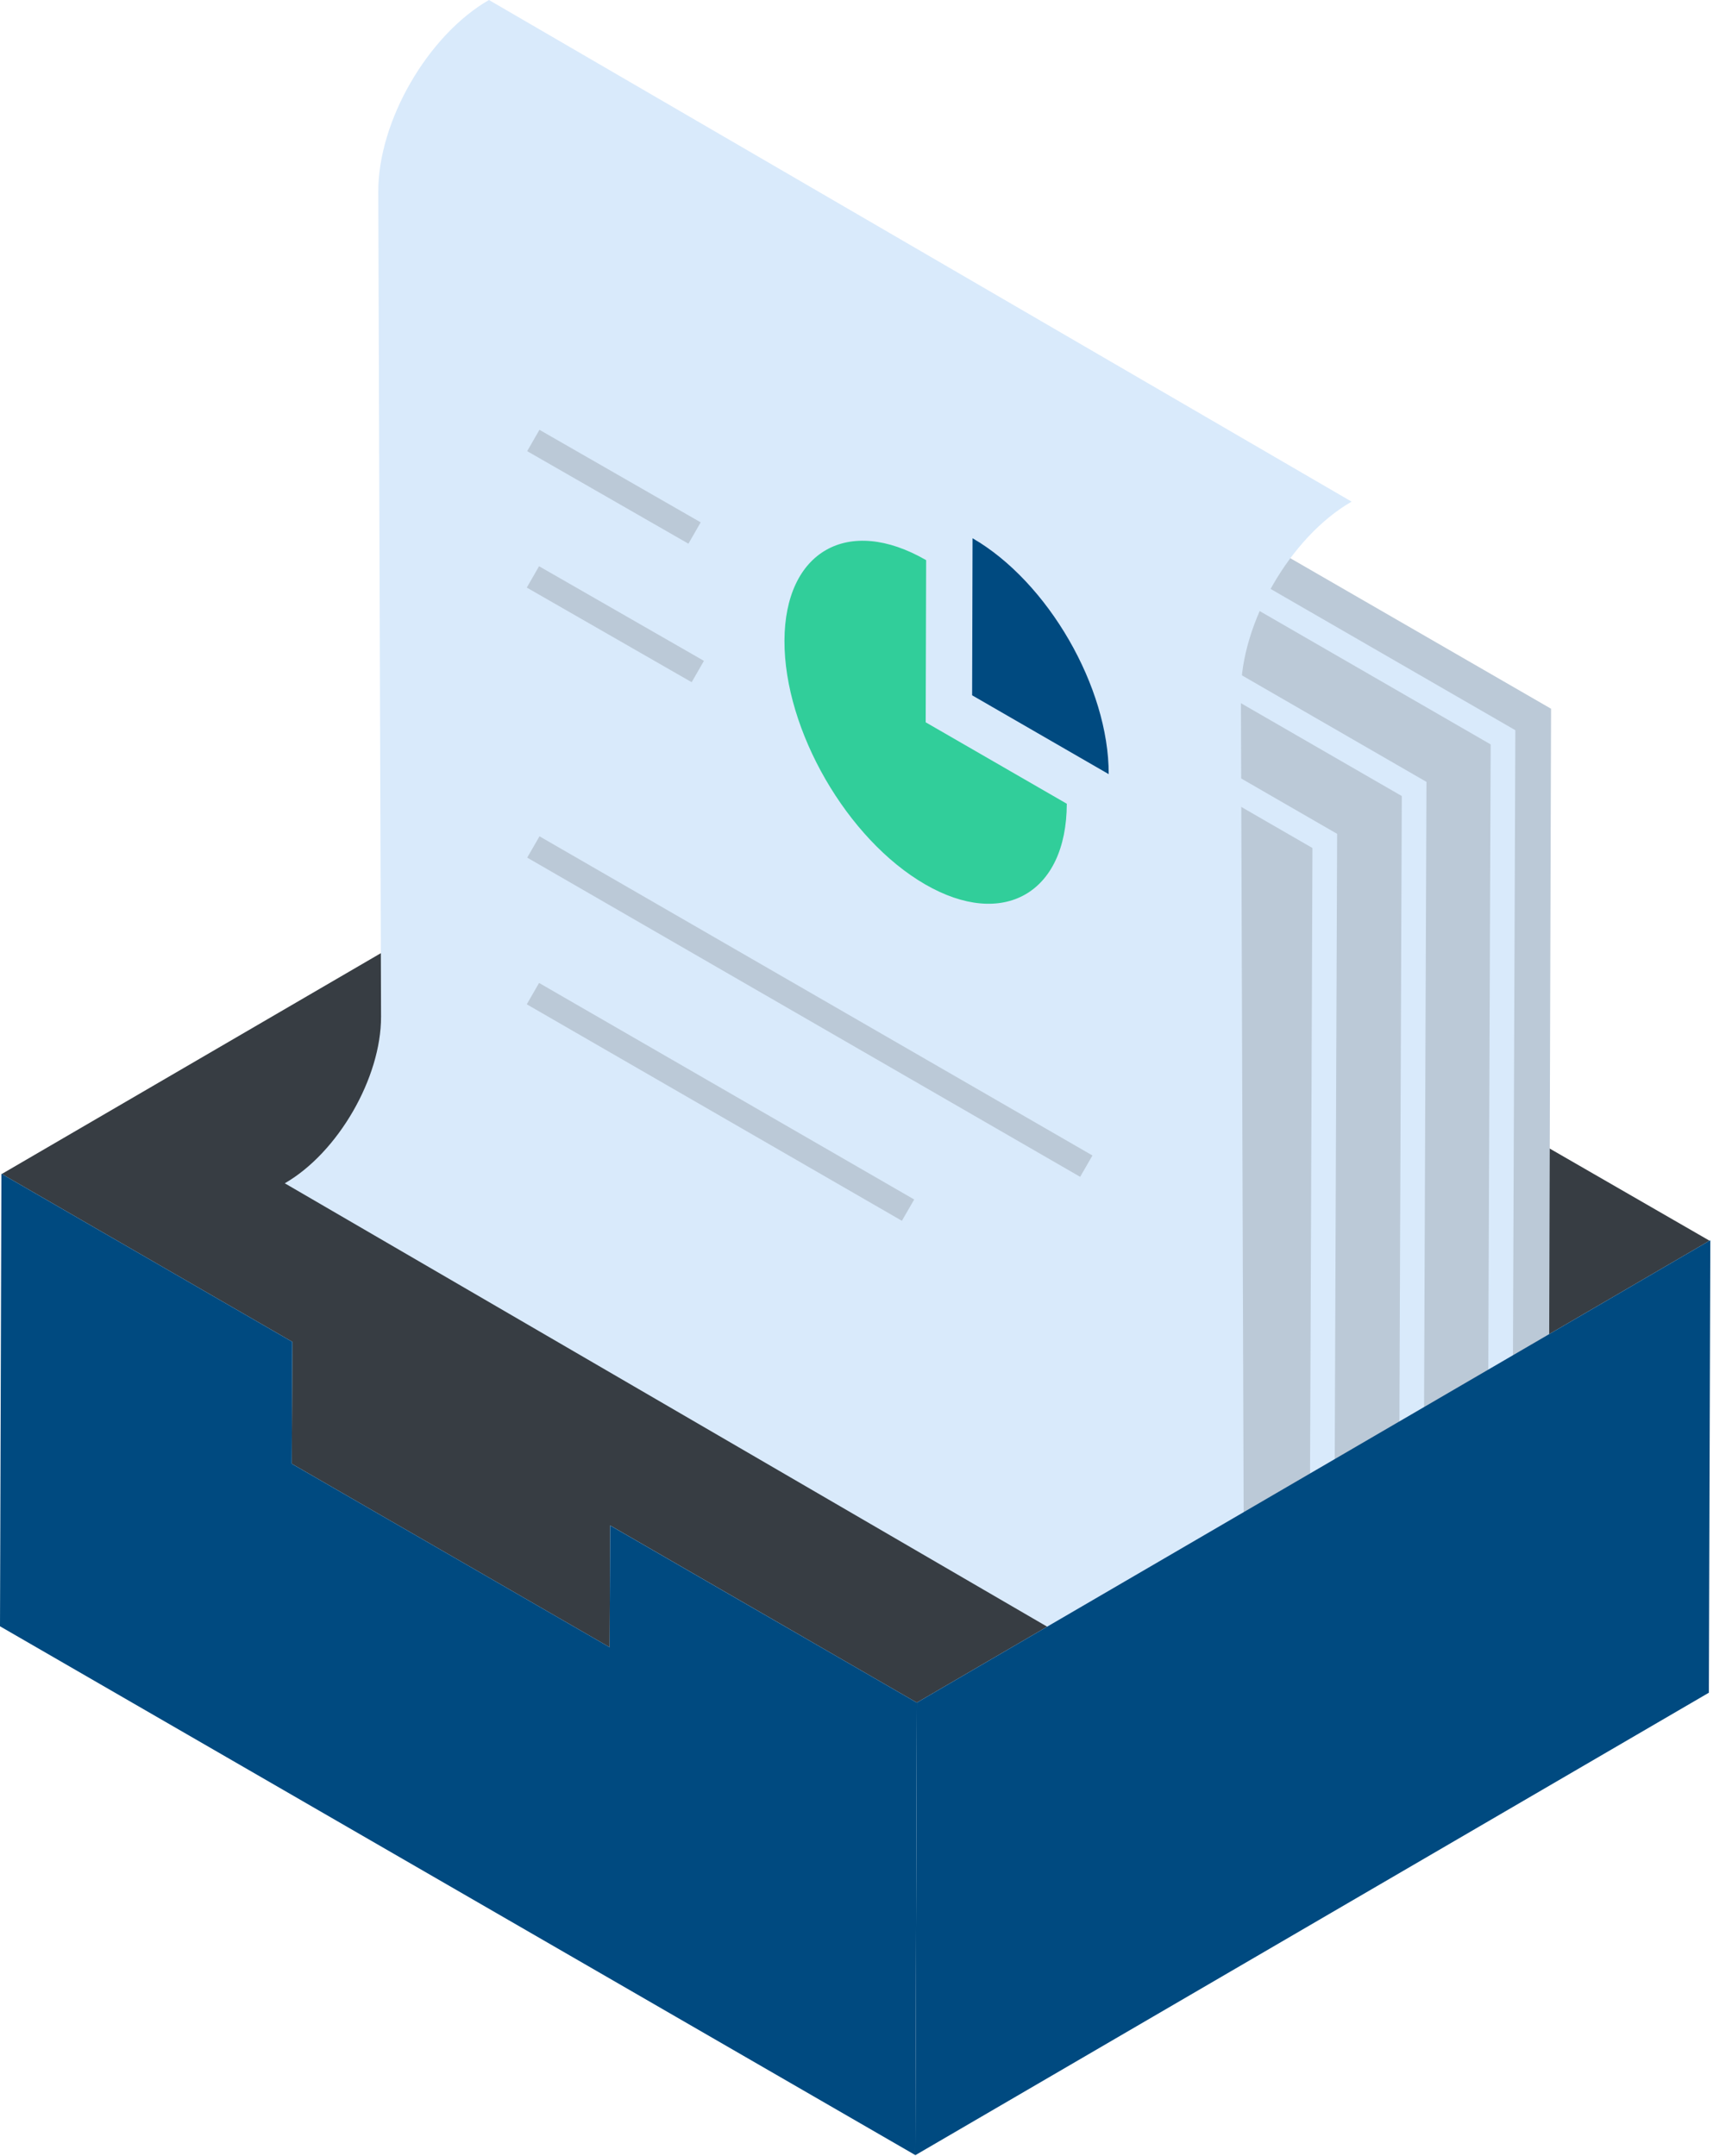
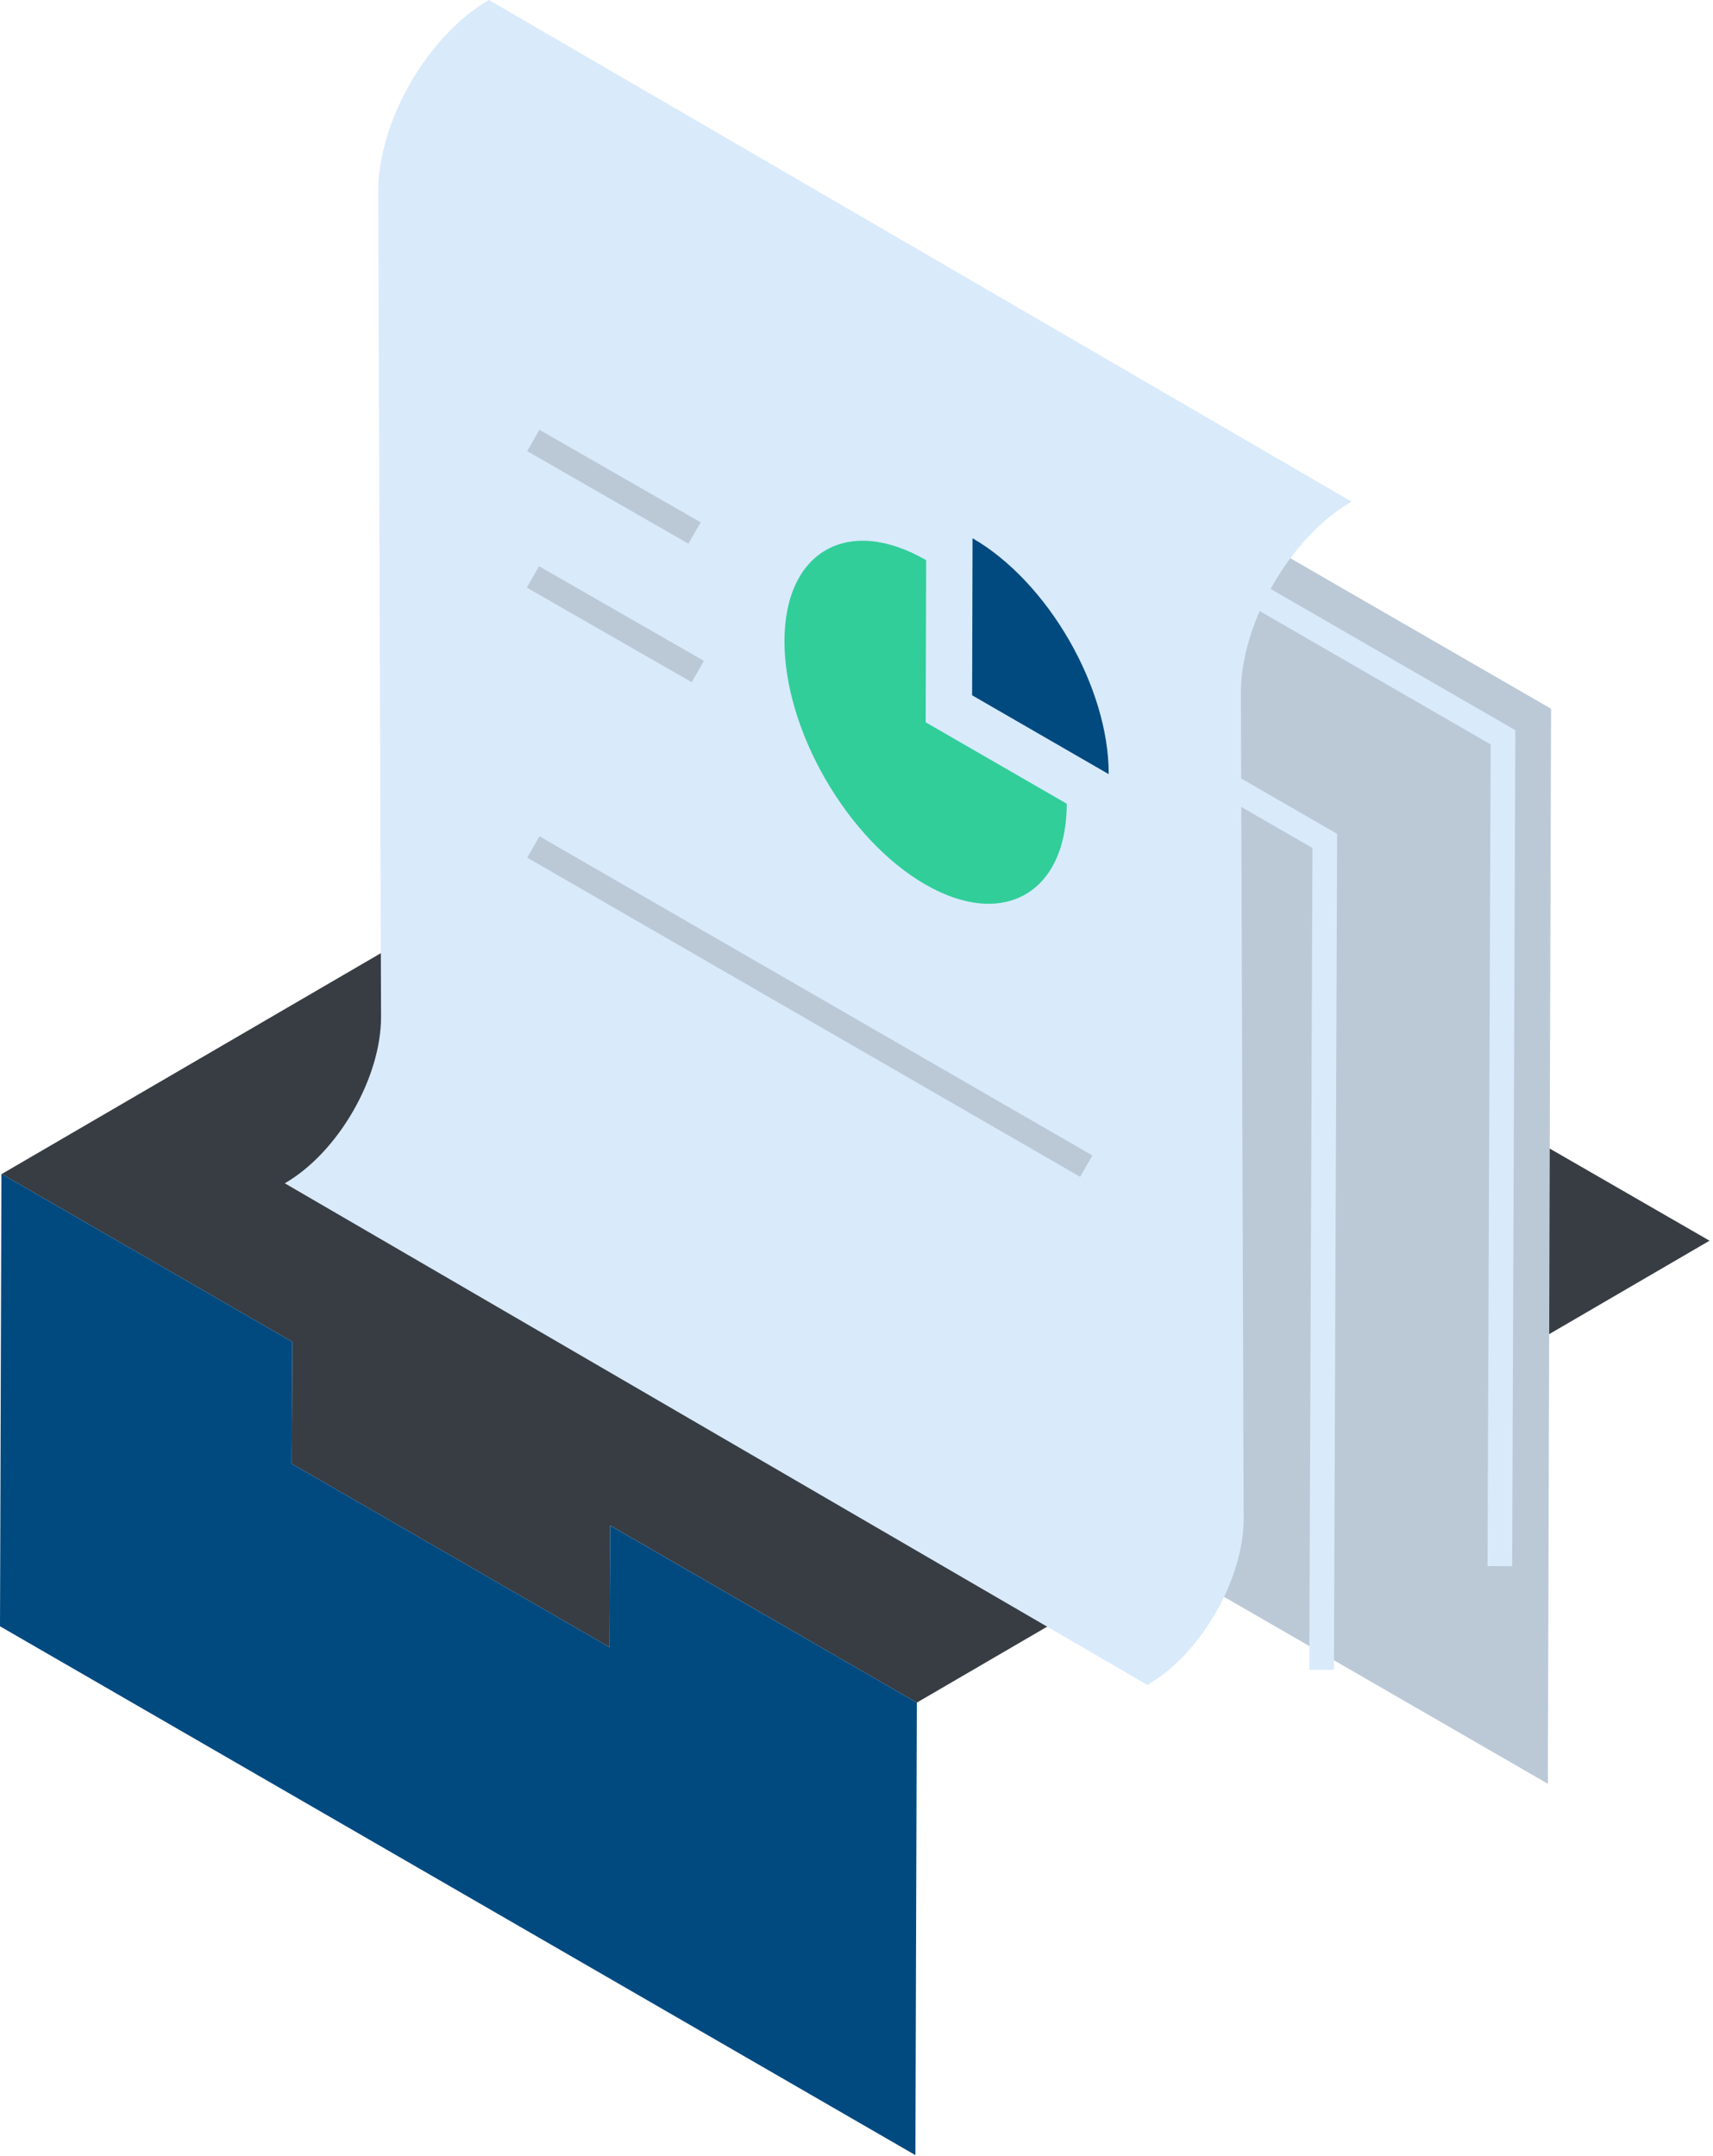
<svg xmlns="http://www.w3.org/2000/svg" width="537" height="676" viewBox="0 0 537 676" fill="none">
  <path d="M248.812 223.453L0.559 368.08L91.652 420.72L91.456 458.933L191.113 516.467L191.279 478.28L287.408 533.827L535.911 389L248.812 223.453Z" fill="#373D43" />
  <path d="M216.269 66.347L215.267 403.413L485.231 559.267L486.233 222.213L216.269 66.347Z" fill="#BBC9D7" />
-   <path d="M186.152 83.906L185.15 420.973L455.122 576.84L456.117 239.773L186.152 83.906Z" fill="#BBC9D7" />
-   <path d="M156.044 101.36L155.043 376.68L425.015 532.533L426.01 257.227L156.044 101.36Z" fill="#BBC9D7" />
  <path d="M418.165 523.547L410.445 523.52L411.433 265.88L143.406 111.133L147.266 104.454L419.168 261.44L418.165 523.547Z" fill="#D9EAFB" />
-   <path d="M446.173 507.253L438.454 507.227L439.442 249.587L171.414 94.84L175.274 88.16L447.175 245.147L446.173 507.253Z" fill="#D9EAFB" />
  <path d="M474.036 491.053L466.317 491.027L467.304 233.4L199.277 78.653L203.136 71.96L475.039 228.946L474.036 491.053Z" fill="#D9EAFB" />
  <path d="M287.408 533.826L286.964 675.707L0 509.893L0.445 368.013L91.652 420.72L91.456 458.933L191.113 516.466L191.279 478.293L287.408 533.826Z" fill="#004A80" />
  <path d="M423.703 157.28L153.277 0C134.077 11.08 118.527 38.013 118.587 60.08L119.453 318.747C119.505 337.893 105.991 361.36 89.277 371L359.693 528.293C376.407 518.64 389.923 495.187 389.871 476.027L389.003 217.374C388.943 195.307 404.495 168.36 423.703 157.28Z" fill="#D9EAFB" />
  <path d="M290.191 226.466L290.333 175.626C265.856 161.493 246 172.813 245.917 200.906C245.843 228.986 265.569 263.16 290.047 277.293C314.448 291.386 334.351 280.093 334.425 252L290.191 226.466Z" fill="#31CE9A" />
  <path d="M304.882 168.76L304.746 218L347.557 242.72C347.633 215.533 328.537 182.427 304.882 168.76Z" fill="#004A80" />
  <path d="M215.809 170.466L165.264 141.453L169.108 134.76L219.653 163.773L215.809 170.466Z" fill="#BBC9D7" />
  <path d="M216.827 213.893L165.143 184.226L168.988 177.533L220.671 207.2L216.827 213.893Z" fill="#BBC9D7" />
  <path d="M338.609 368.973L165.271 268.893L169.13 262.213L342.467 362.28L338.609 368.973Z" fill="#BBC9D7" />
-   <path d="M282.726 382.76L165.136 314.88L168.994 308.186L286.586 376.08L282.726 382.76Z" fill="#BBC9D7" />
-   <path d="M536.16 388.853L535.706 530.72L286.964 675.707L287.408 533.826L536.16 388.853Z" fill="#004A80" />
</svg>